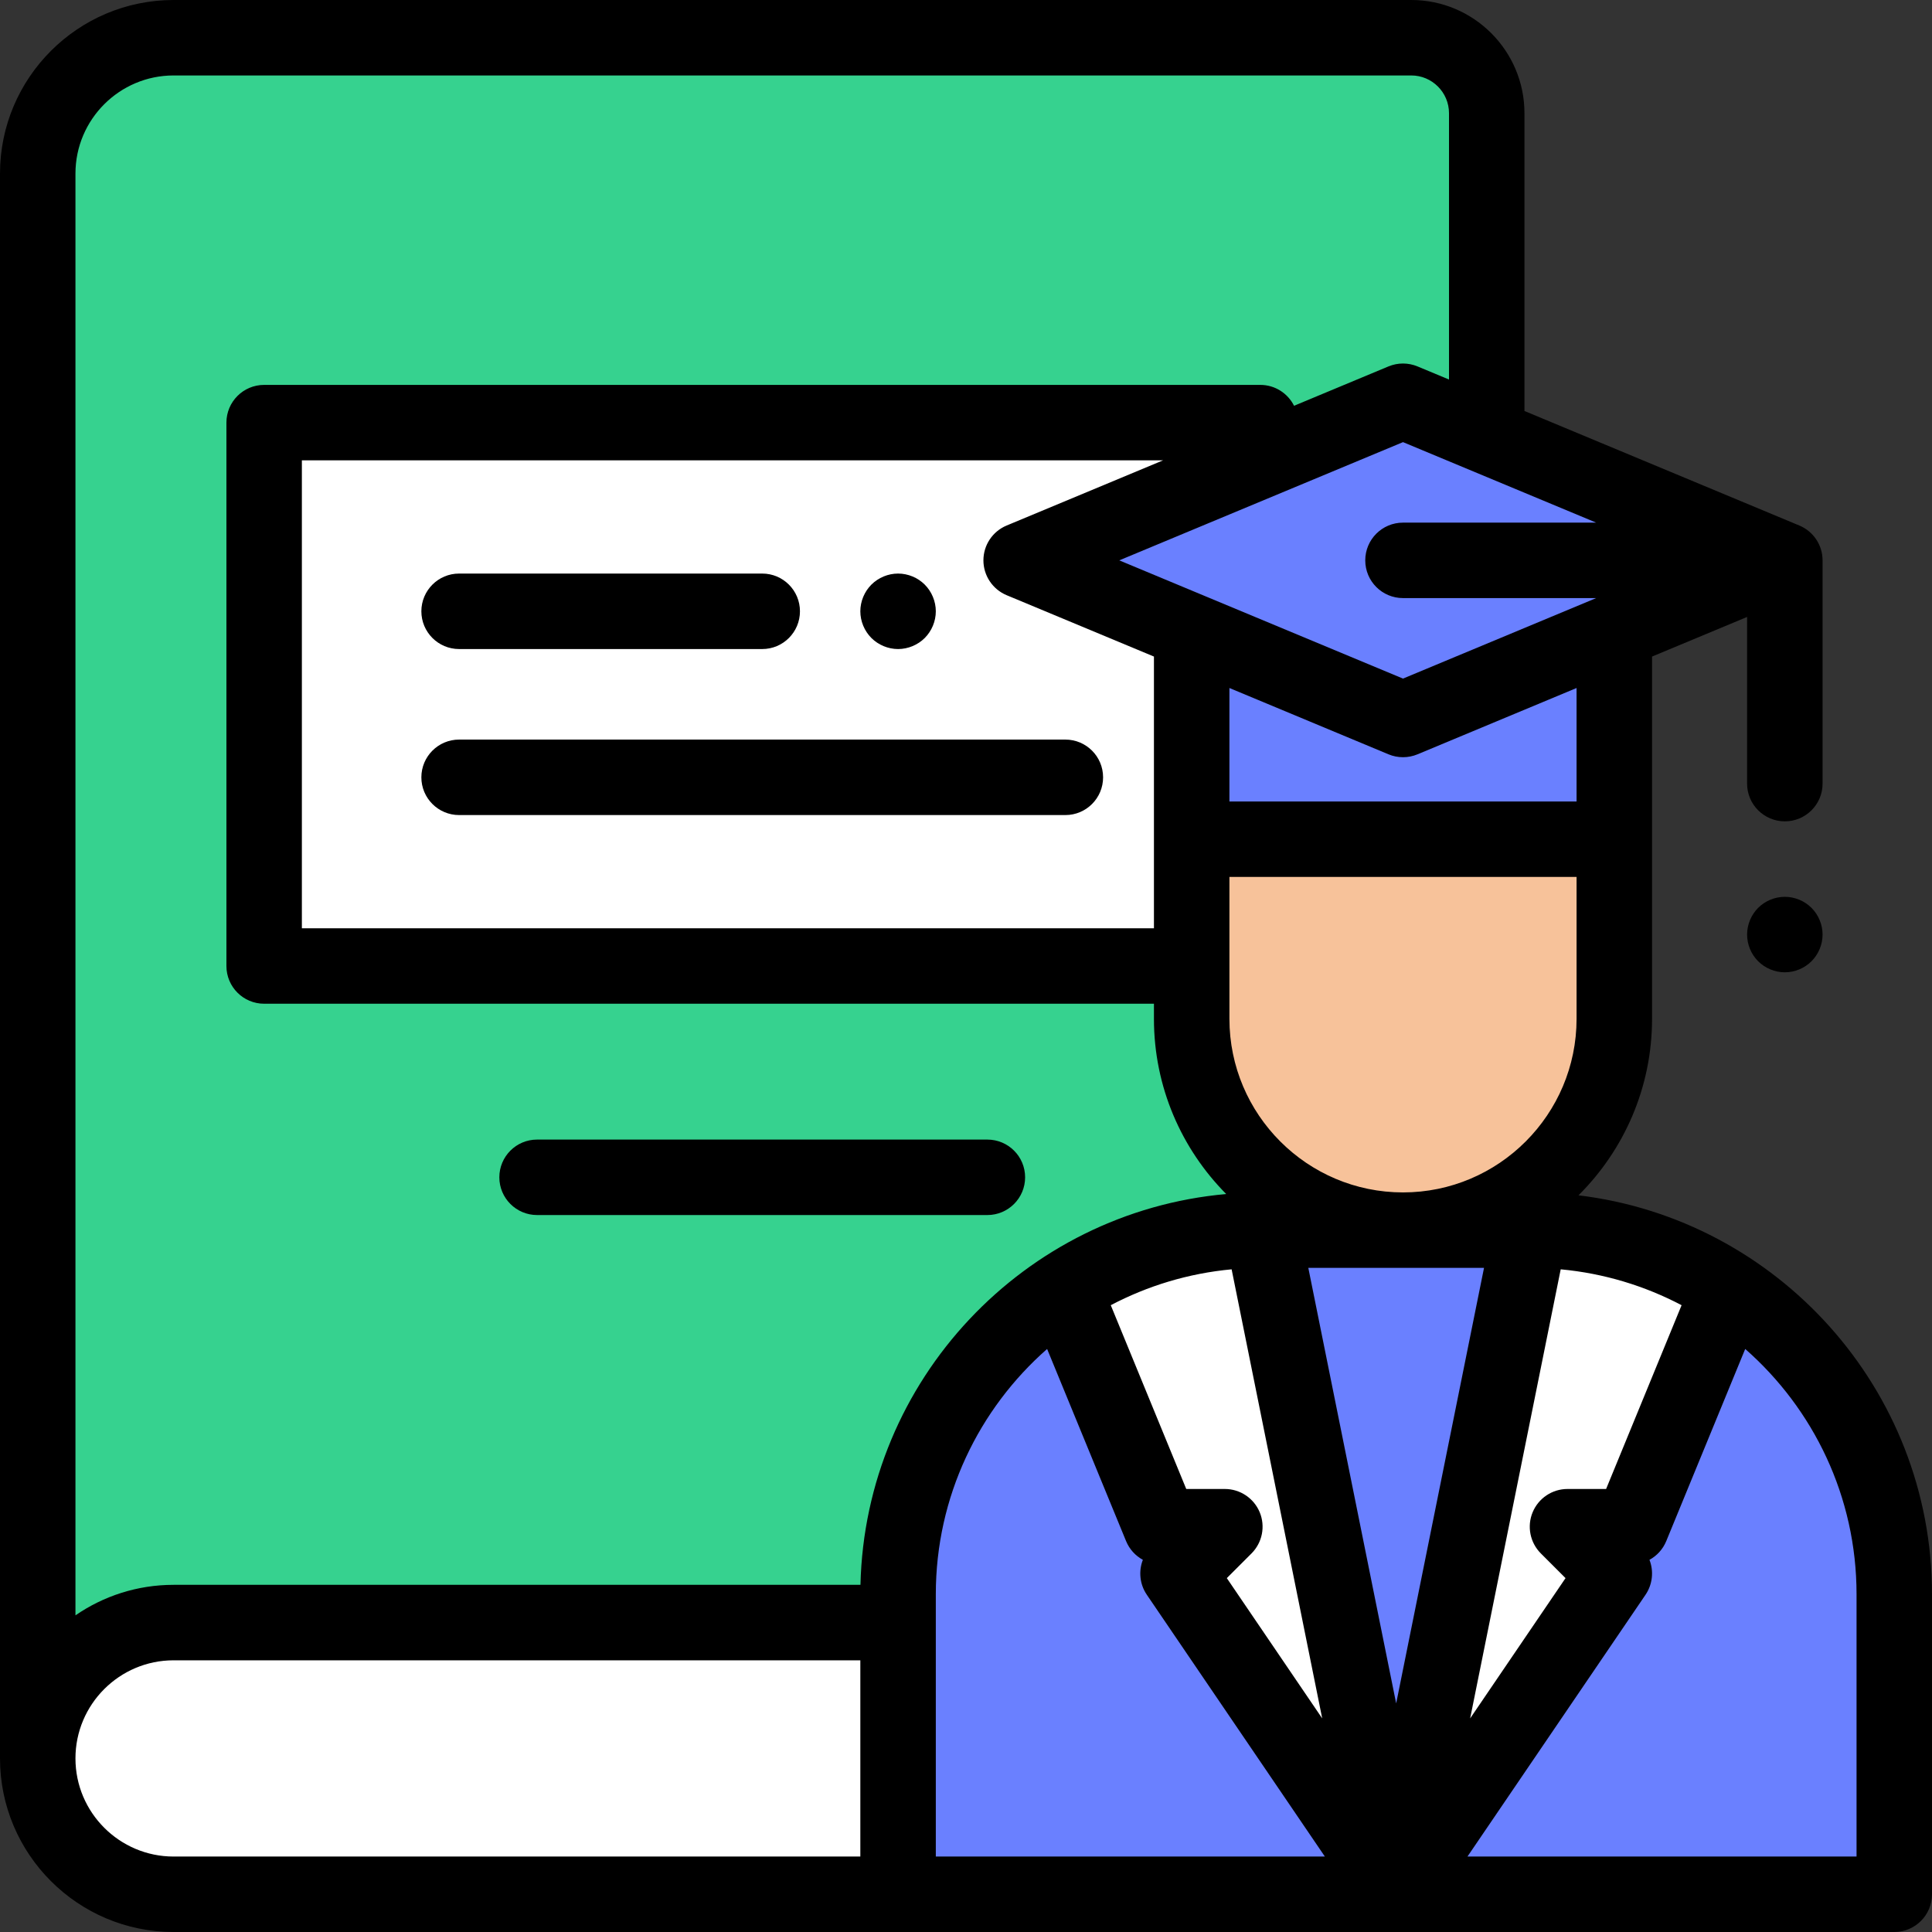
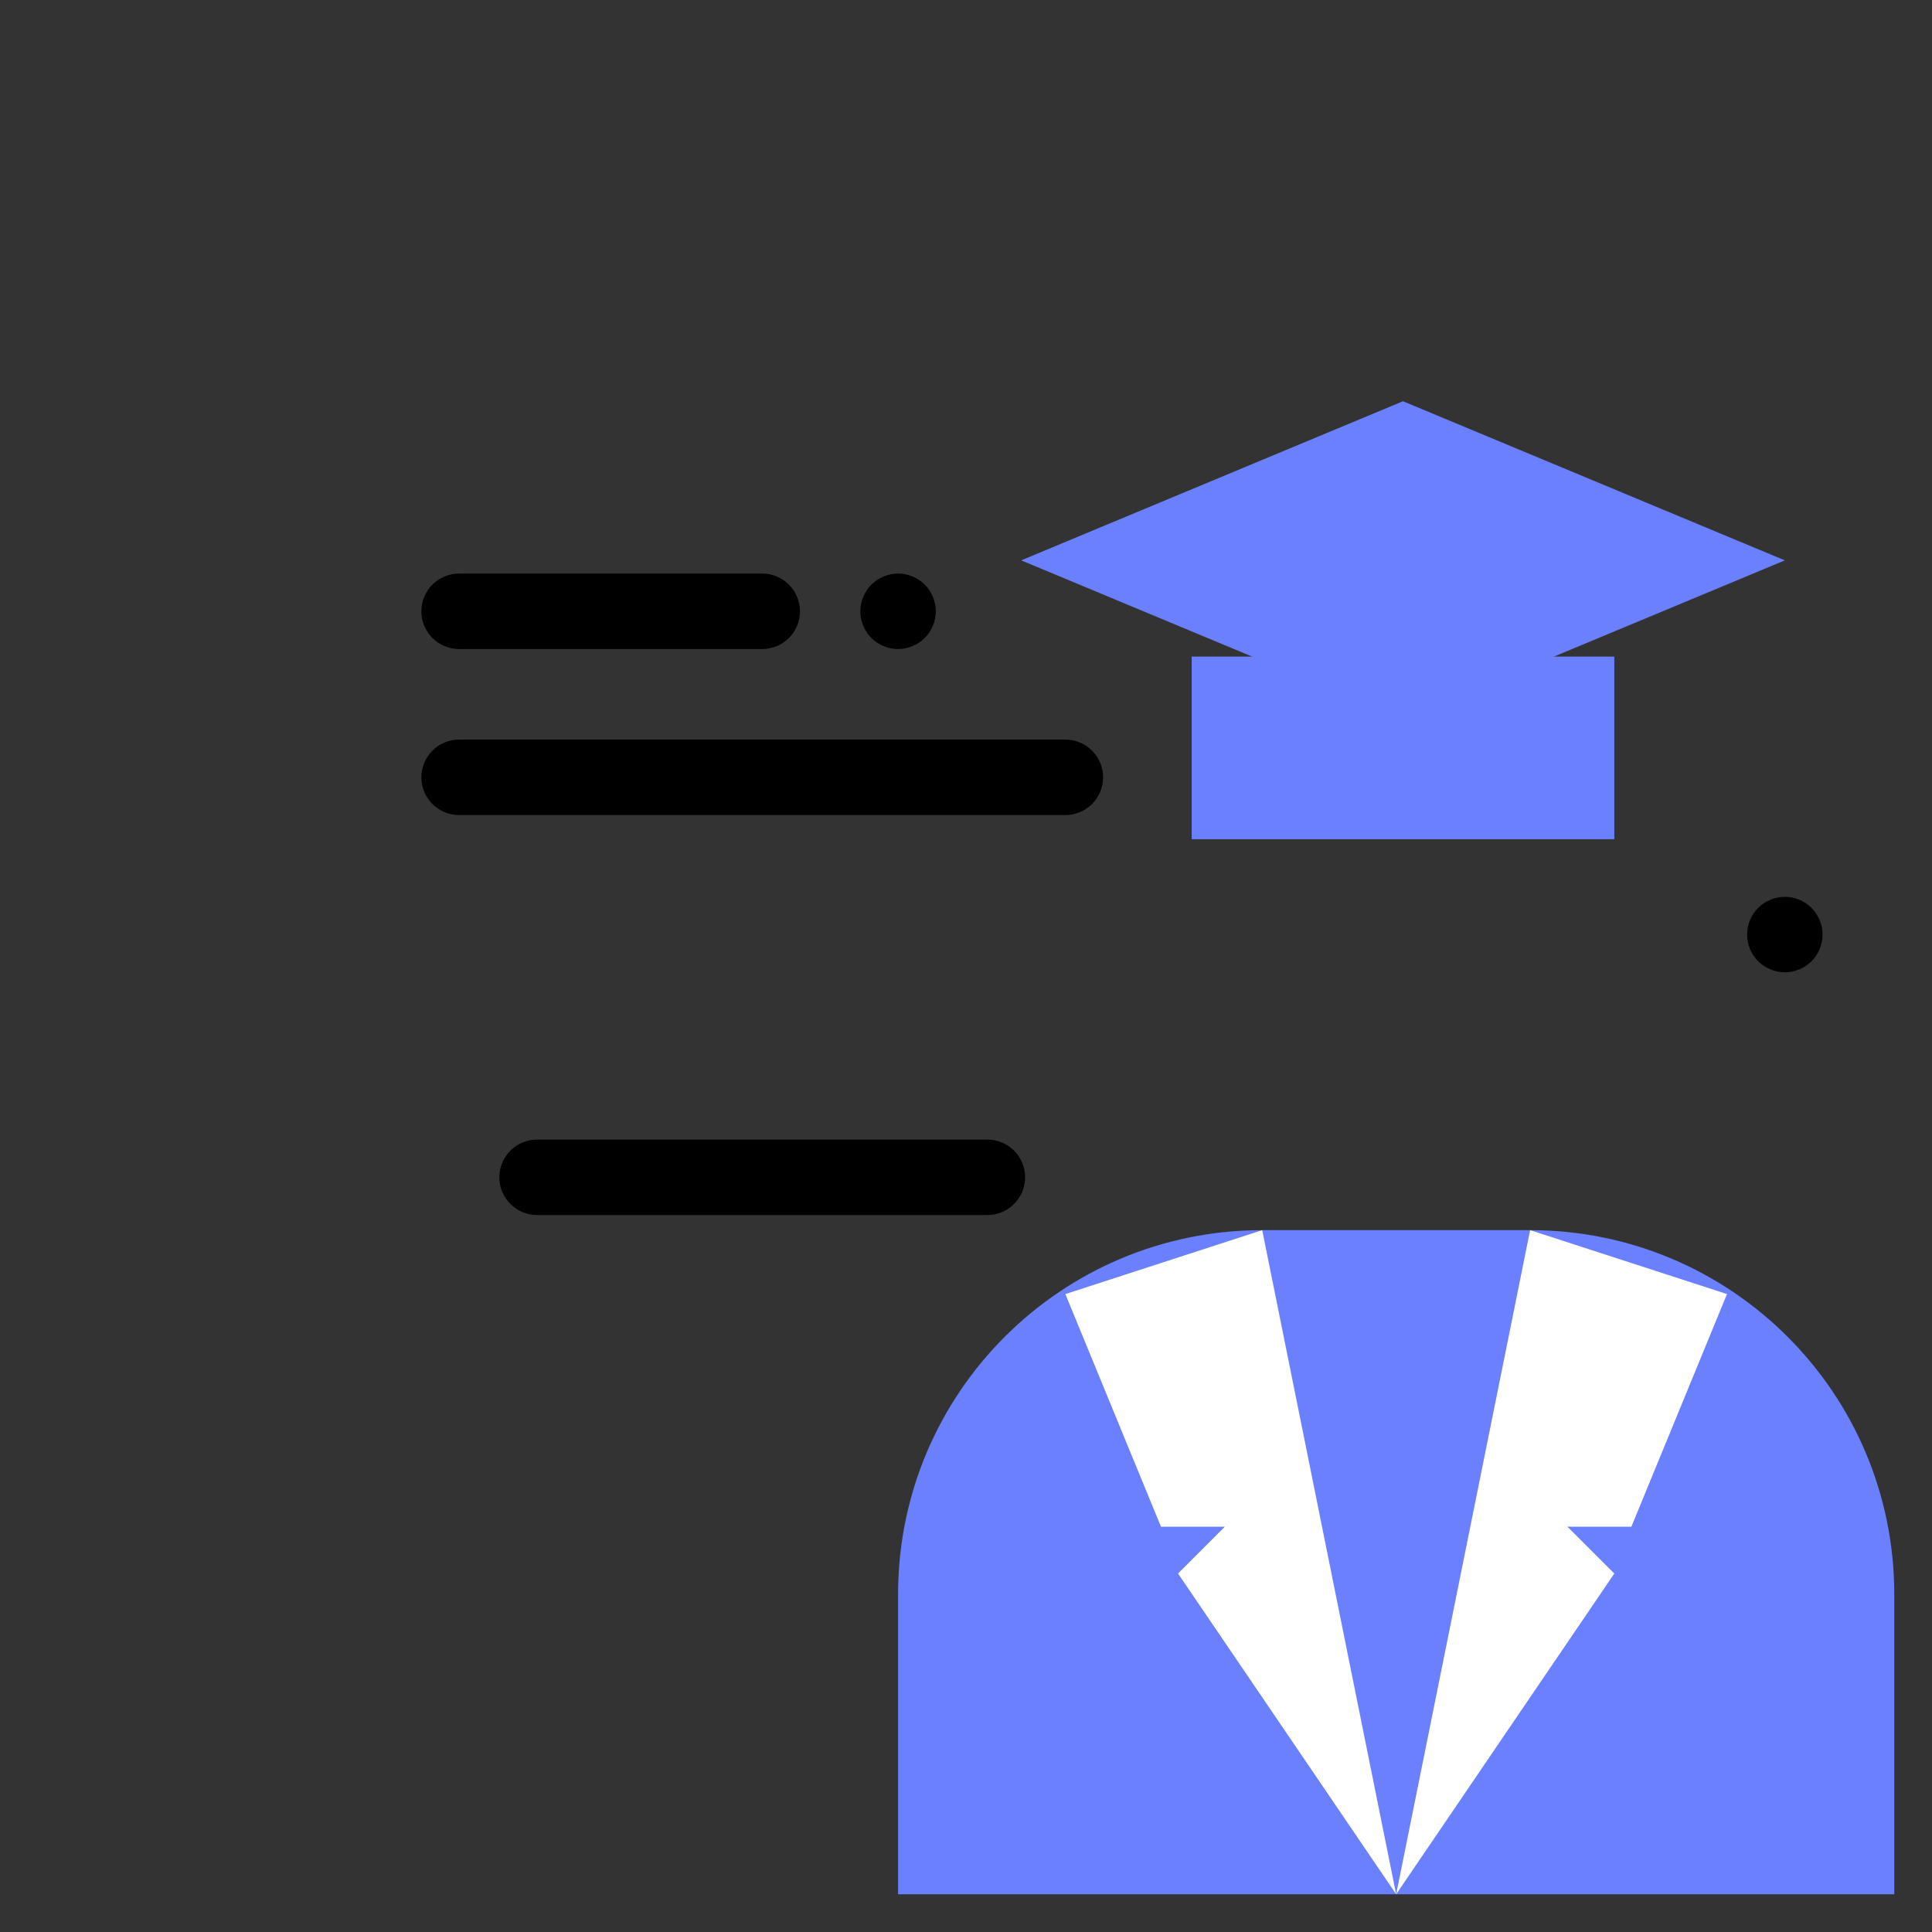
<svg xmlns="http://www.w3.org/2000/svg" width="72" height="72" viewBox="0 0 72 72" fill="none">
  <rect x="0" y="0" width="72" height="72" fill="#333333" stroke="none" />
-   <path d="M52.594 60.469H6.469C3.673 60.469 1.406 62.735 1.406 65.531C1.406 68.327 3.673 70.594 6.469 70.594H52.594C54.147 70.594 55.406 69.335 55.406 67.781V57.656C55.406 59.21 54.147 60.469 52.594 60.469Z" fill="white" />
-   <path d="M1.406 65.531V6.469C1.406 3.673 3.673 1.406 6.469 1.406H52.594C54.147 1.406 55.406 2.665 55.406 4.219V57.656C55.406 59.21 54.147 60.469 52.594 60.469H6.469C3.673 60.469 1.406 62.735 1.406 65.531Z" fill="#36D28F" />
-   <path d="M9.844 15.75H46.969V36H9.844V15.75Z" fill="white" />
  <path d="M70.594 70.594H33.469V59.414C33.469 51.919 39.544 45.844 47.039 45.844H57.023C64.518 45.844 70.594 51.919 70.594 59.414V70.594Z" fill="#6A80FF" />
  <path d="M57.023 45.844L52.031 70.594L60.161 58.641L58.416 56.896H60.797L64.36 48.226L57.023 45.844Z" fill="white" />
  <path d="M47.039 45.844L52.031 70.594L43.902 58.641L45.646 56.896H43.266L39.703 48.226L47.039 45.844Z" fill="white" />
-   <path d="M44.411 31.275V37.969C44.411 42.318 47.936 45.844 52.286 45.844C56.635 45.844 60.161 42.318 60.161 37.969V31.275H44.411Z" fill="#F7C29A" />
  <path d="M44.411 24.469H60.161V31.275H44.411V24.469Z" fill="#6A80FF" />
  <path d="M66.516 20.883L52.286 26.813L38.056 20.883L52.286 14.953L66.516 20.883Z" fill="#6A80FF" />
  <path d="M20.015 45.281H36.797C37.573 45.281 38.203 44.651 38.203 43.875C38.203 43.098 37.573 42.469 36.797 42.469H20.015C19.239 42.469 18.609 43.098 18.609 43.875C18.609 44.651 19.239 45.281 20.015 45.281Z" fill="black" />
  <path d="M33.469 24.188C33.838 24.188 34.202 24.037 34.463 23.776C34.724 23.514 34.875 23.151 34.875 22.781C34.875 22.412 34.724 22.049 34.463 21.787C34.202 21.526 33.838 21.375 33.469 21.375C33.099 21.375 32.736 21.526 32.474 21.787C32.213 22.049 32.062 22.412 32.062 22.781C32.062 23.151 32.213 23.514 32.474 23.776C32.736 24.037 33.099 24.188 33.469 24.188Z" fill="black" />
  <path d="M17.11 24.188H28.406C29.183 24.188 29.812 23.558 29.812 22.781C29.812 22.005 29.183 21.375 28.406 21.375H17.11C16.333 21.375 15.703 22.005 15.703 22.781C15.703 23.558 16.333 24.188 17.11 24.188Z" fill="black" />
  <path d="M17.11 30.375H39.703C40.48 30.375 41.109 29.745 41.109 28.969C41.109 28.192 40.48 27.562 39.703 27.562H17.11C16.333 27.562 15.703 28.192 15.703 28.969C15.703 29.745 16.333 30.375 17.11 30.375Z" fill="black" />
-   <path d="M58.826 44.546C60.518 42.864 61.567 40.537 61.567 37.969V24.469C61.567 24.469 61.567 24.469 61.567 24.468L65.109 22.992V29.203C65.109 29.98 65.739 30.609 66.516 30.609C67.292 30.609 67.922 29.98 67.922 29.203V20.883C67.922 20.315 67.58 19.803 67.057 19.585L56.812 15.316V4.219C56.812 1.892 54.92 0 52.594 0H6.469C2.902 0 0 2.902 0 6.469V65.531C0 69.098 2.902 72 6.469 72H70.594C71.37 72 72 71.37 72 70.594V59.414C72 51.766 66.238 45.44 58.826 44.546ZM57.422 57.891L58.343 58.812L54.788 64.04L58.163 47.304C59.777 47.454 61.299 47.921 62.668 48.641L59.855 55.49H58.416C57.847 55.49 57.335 55.833 57.117 56.358C56.899 56.883 57.02 57.488 57.422 57.891ZM46.946 56.358C46.728 55.833 46.215 55.49 45.646 55.49H44.208L41.395 48.641C42.764 47.921 44.286 47.454 45.899 47.304L49.275 64.04L45.72 58.812L46.641 57.891C47.043 57.488 47.163 56.883 46.946 56.358ZM59.485 19.477H52.286C51.509 19.477 50.879 20.106 50.879 20.883C50.879 21.66 51.509 22.289 52.286 22.289H59.485L52.286 25.289L41.712 20.883L52.286 16.477L59.485 19.477ZM37.514 19.585C36.99 19.803 36.649 20.315 36.649 20.883C36.649 21.45 36.991 21.962 37.514 22.181L43.004 24.468V34.594H11.25V17.156H43.343L37.514 19.585ZM45.817 32.681H58.754V37.969C58.754 41.535 55.852 44.438 52.286 44.438C48.719 44.438 45.817 41.535 45.817 37.969V32.681ZM48.757 47.25H55.305L52.031 63.481L48.757 47.25ZM58.754 29.869H45.817V25.64L51.745 28.111C51.917 28.183 52.102 28.219 52.286 28.219C52.47 28.219 52.653 28.183 52.827 28.111L58.754 25.64V29.869ZM6.469 2.812H52.594C53.369 2.812 54 3.443 54 4.219V14.144L52.826 13.655C52.48 13.511 52.091 13.511 51.745 13.655L48.226 15.122C47.994 14.661 47.519 14.344 46.969 14.344H9.844C9.067 14.344 8.438 14.973 8.438 15.75V36C8.438 36.777 9.067 37.406 9.844 37.406H43.004V37.969C43.004 40.513 44.034 42.82 45.697 44.498C38.18 45.169 32.244 51.416 32.067 59.062H6.469C5.112 59.062 3.853 59.483 2.812 60.199V6.469C2.812 4.453 4.453 2.812 6.469 2.812ZM2.812 65.531C2.812 63.515 4.453 61.875 6.469 61.875H32.062V69.188H6.469C4.453 69.188 2.812 67.547 2.812 65.531ZM34.875 59.414C34.875 55.774 36.482 52.503 39.023 50.272L41.965 57.431C42.09 57.735 42.314 57.979 42.591 58.13C42.428 58.551 42.471 59.039 42.739 59.432L49.374 69.188H34.875V59.414ZM69.188 69.188H54.688L61.324 59.432C61.59 59.038 61.635 58.551 61.471 58.13C61.748 57.979 61.972 57.735 62.097 57.431L65.039 50.272C67.58 52.503 69.188 55.774 69.188 59.414V69.188Z" fill="black" />
  <path d="M66.516 33.422C66.145 33.422 65.783 33.572 65.521 33.833C65.26 34.096 65.109 34.458 65.109 34.828C65.109 35.199 65.259 35.561 65.521 35.823C65.783 36.084 66.145 36.235 66.516 36.235C66.885 36.235 67.248 36.084 67.509 35.823C67.771 35.561 67.922 35.199 67.922 34.828C67.922 34.458 67.771 34.096 67.509 33.833C67.248 33.572 66.885 33.422 66.516 33.422Z" fill="black" />
</svg>